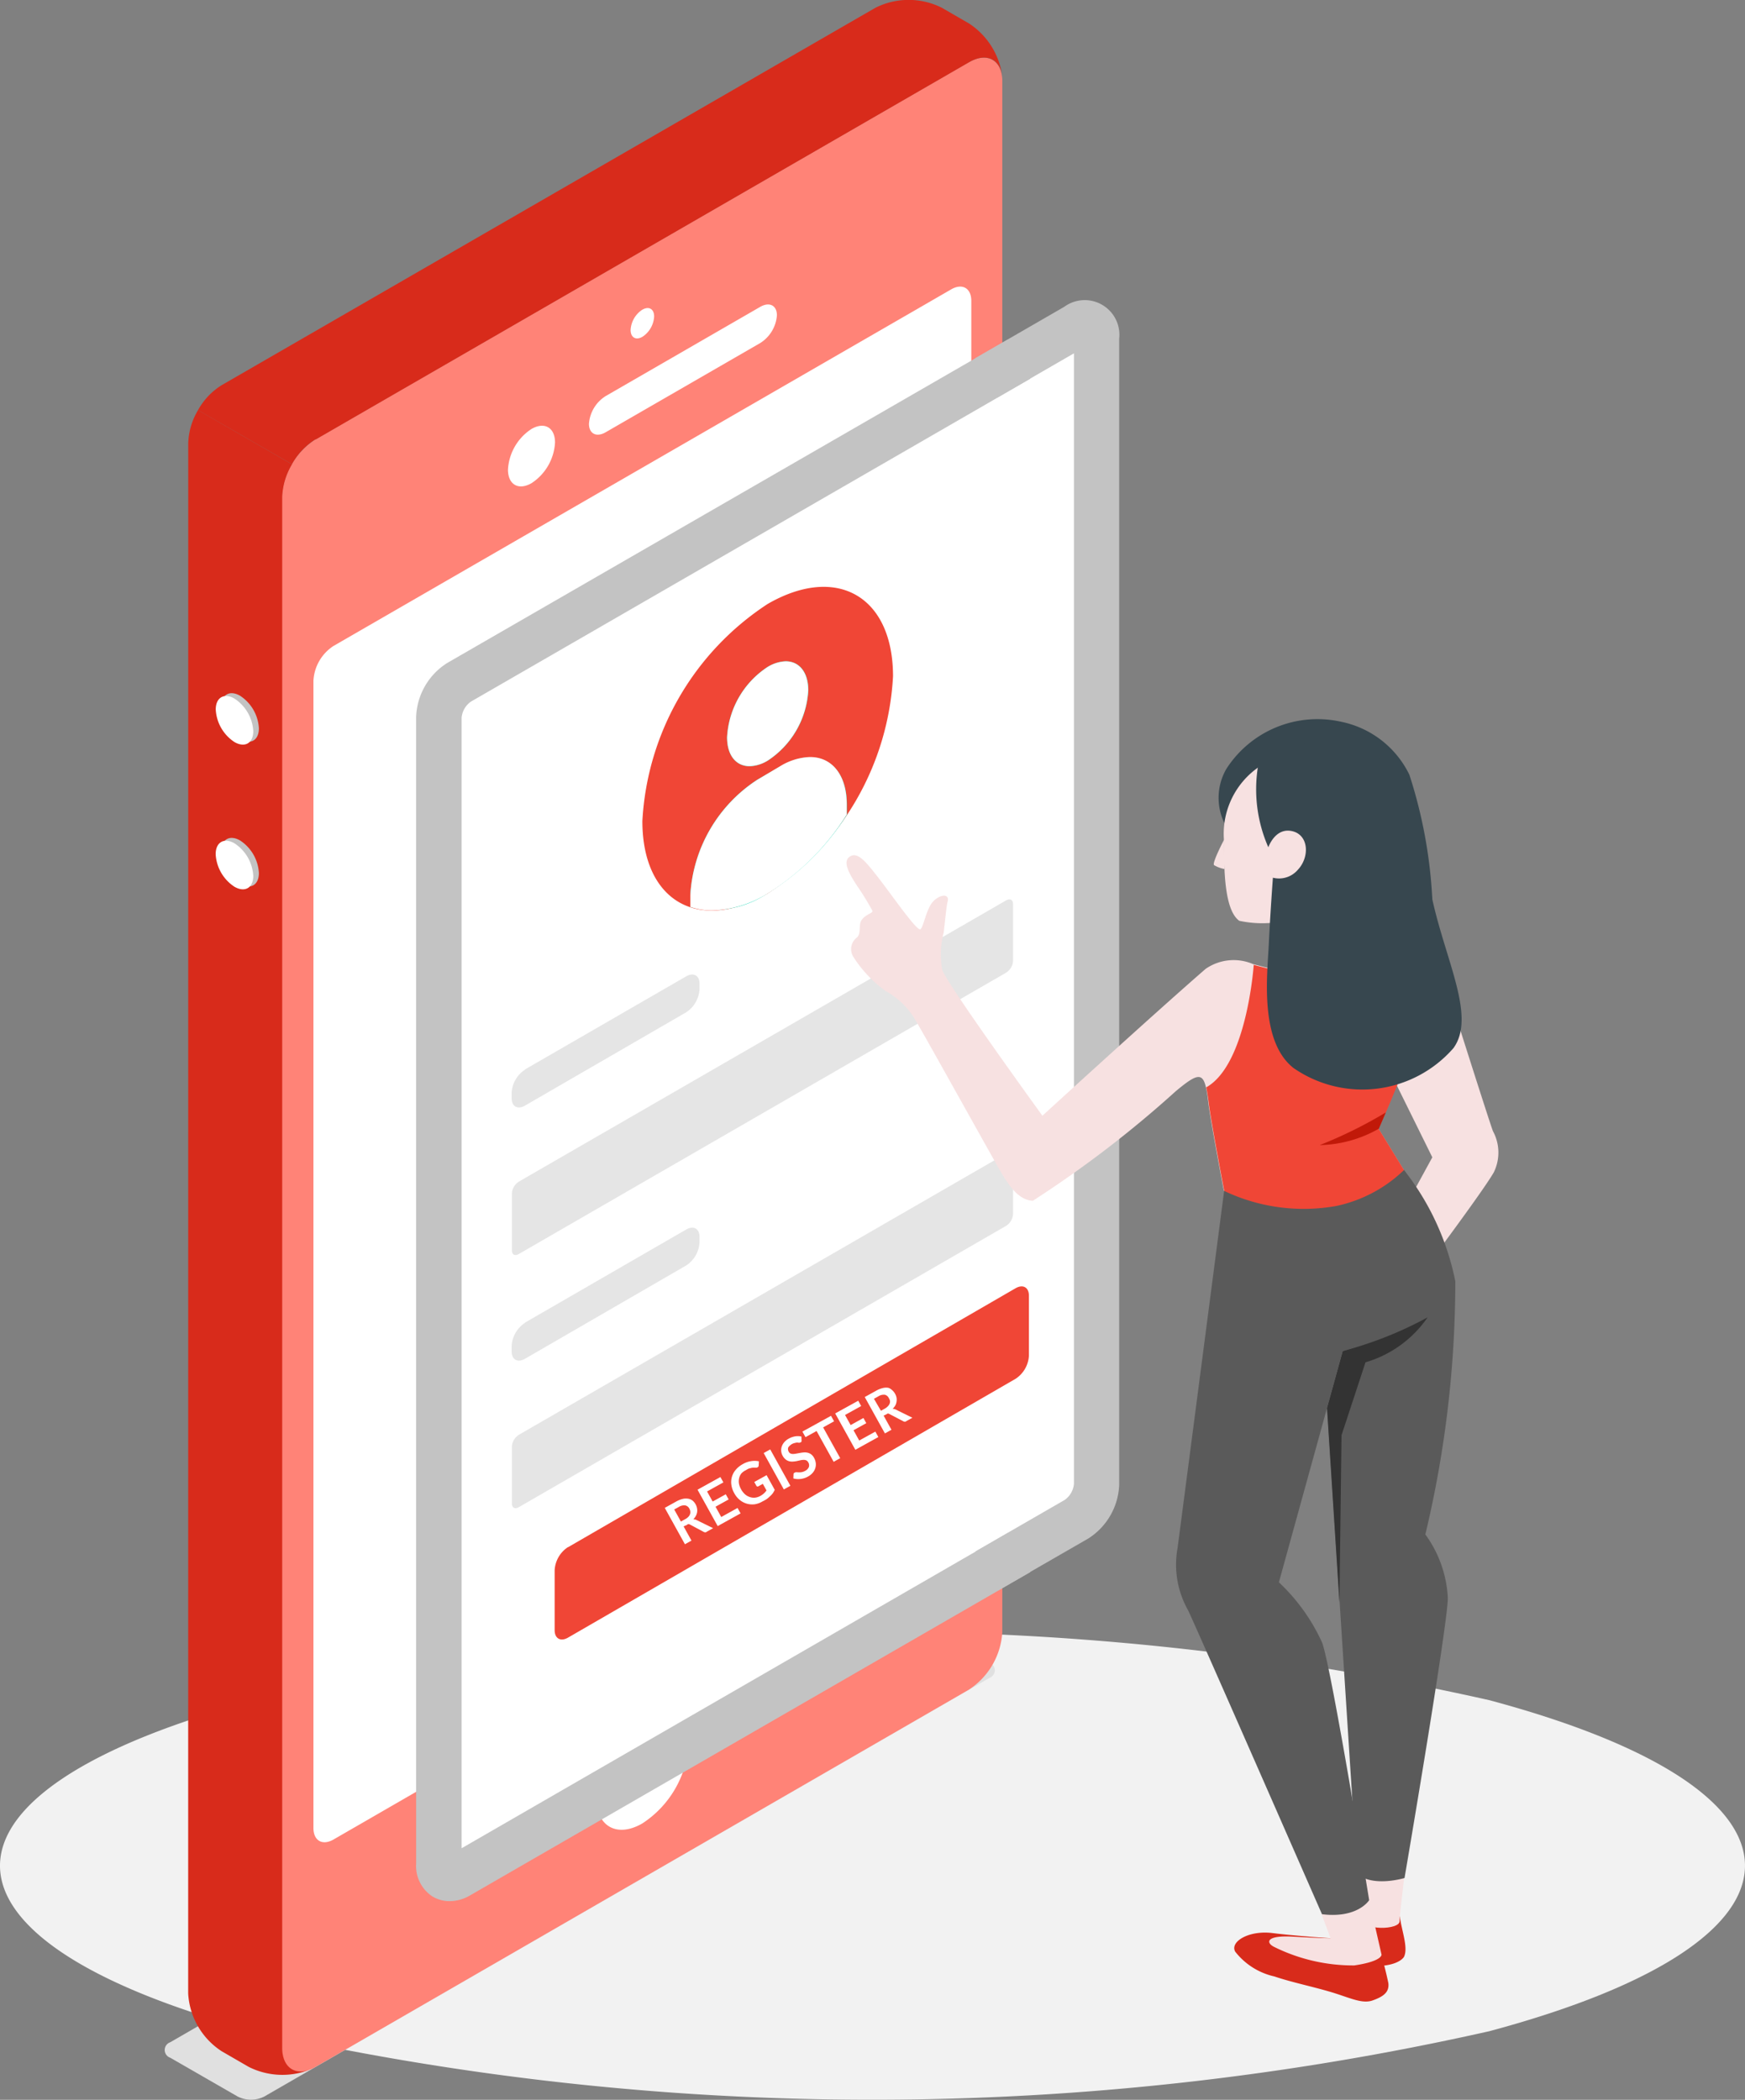
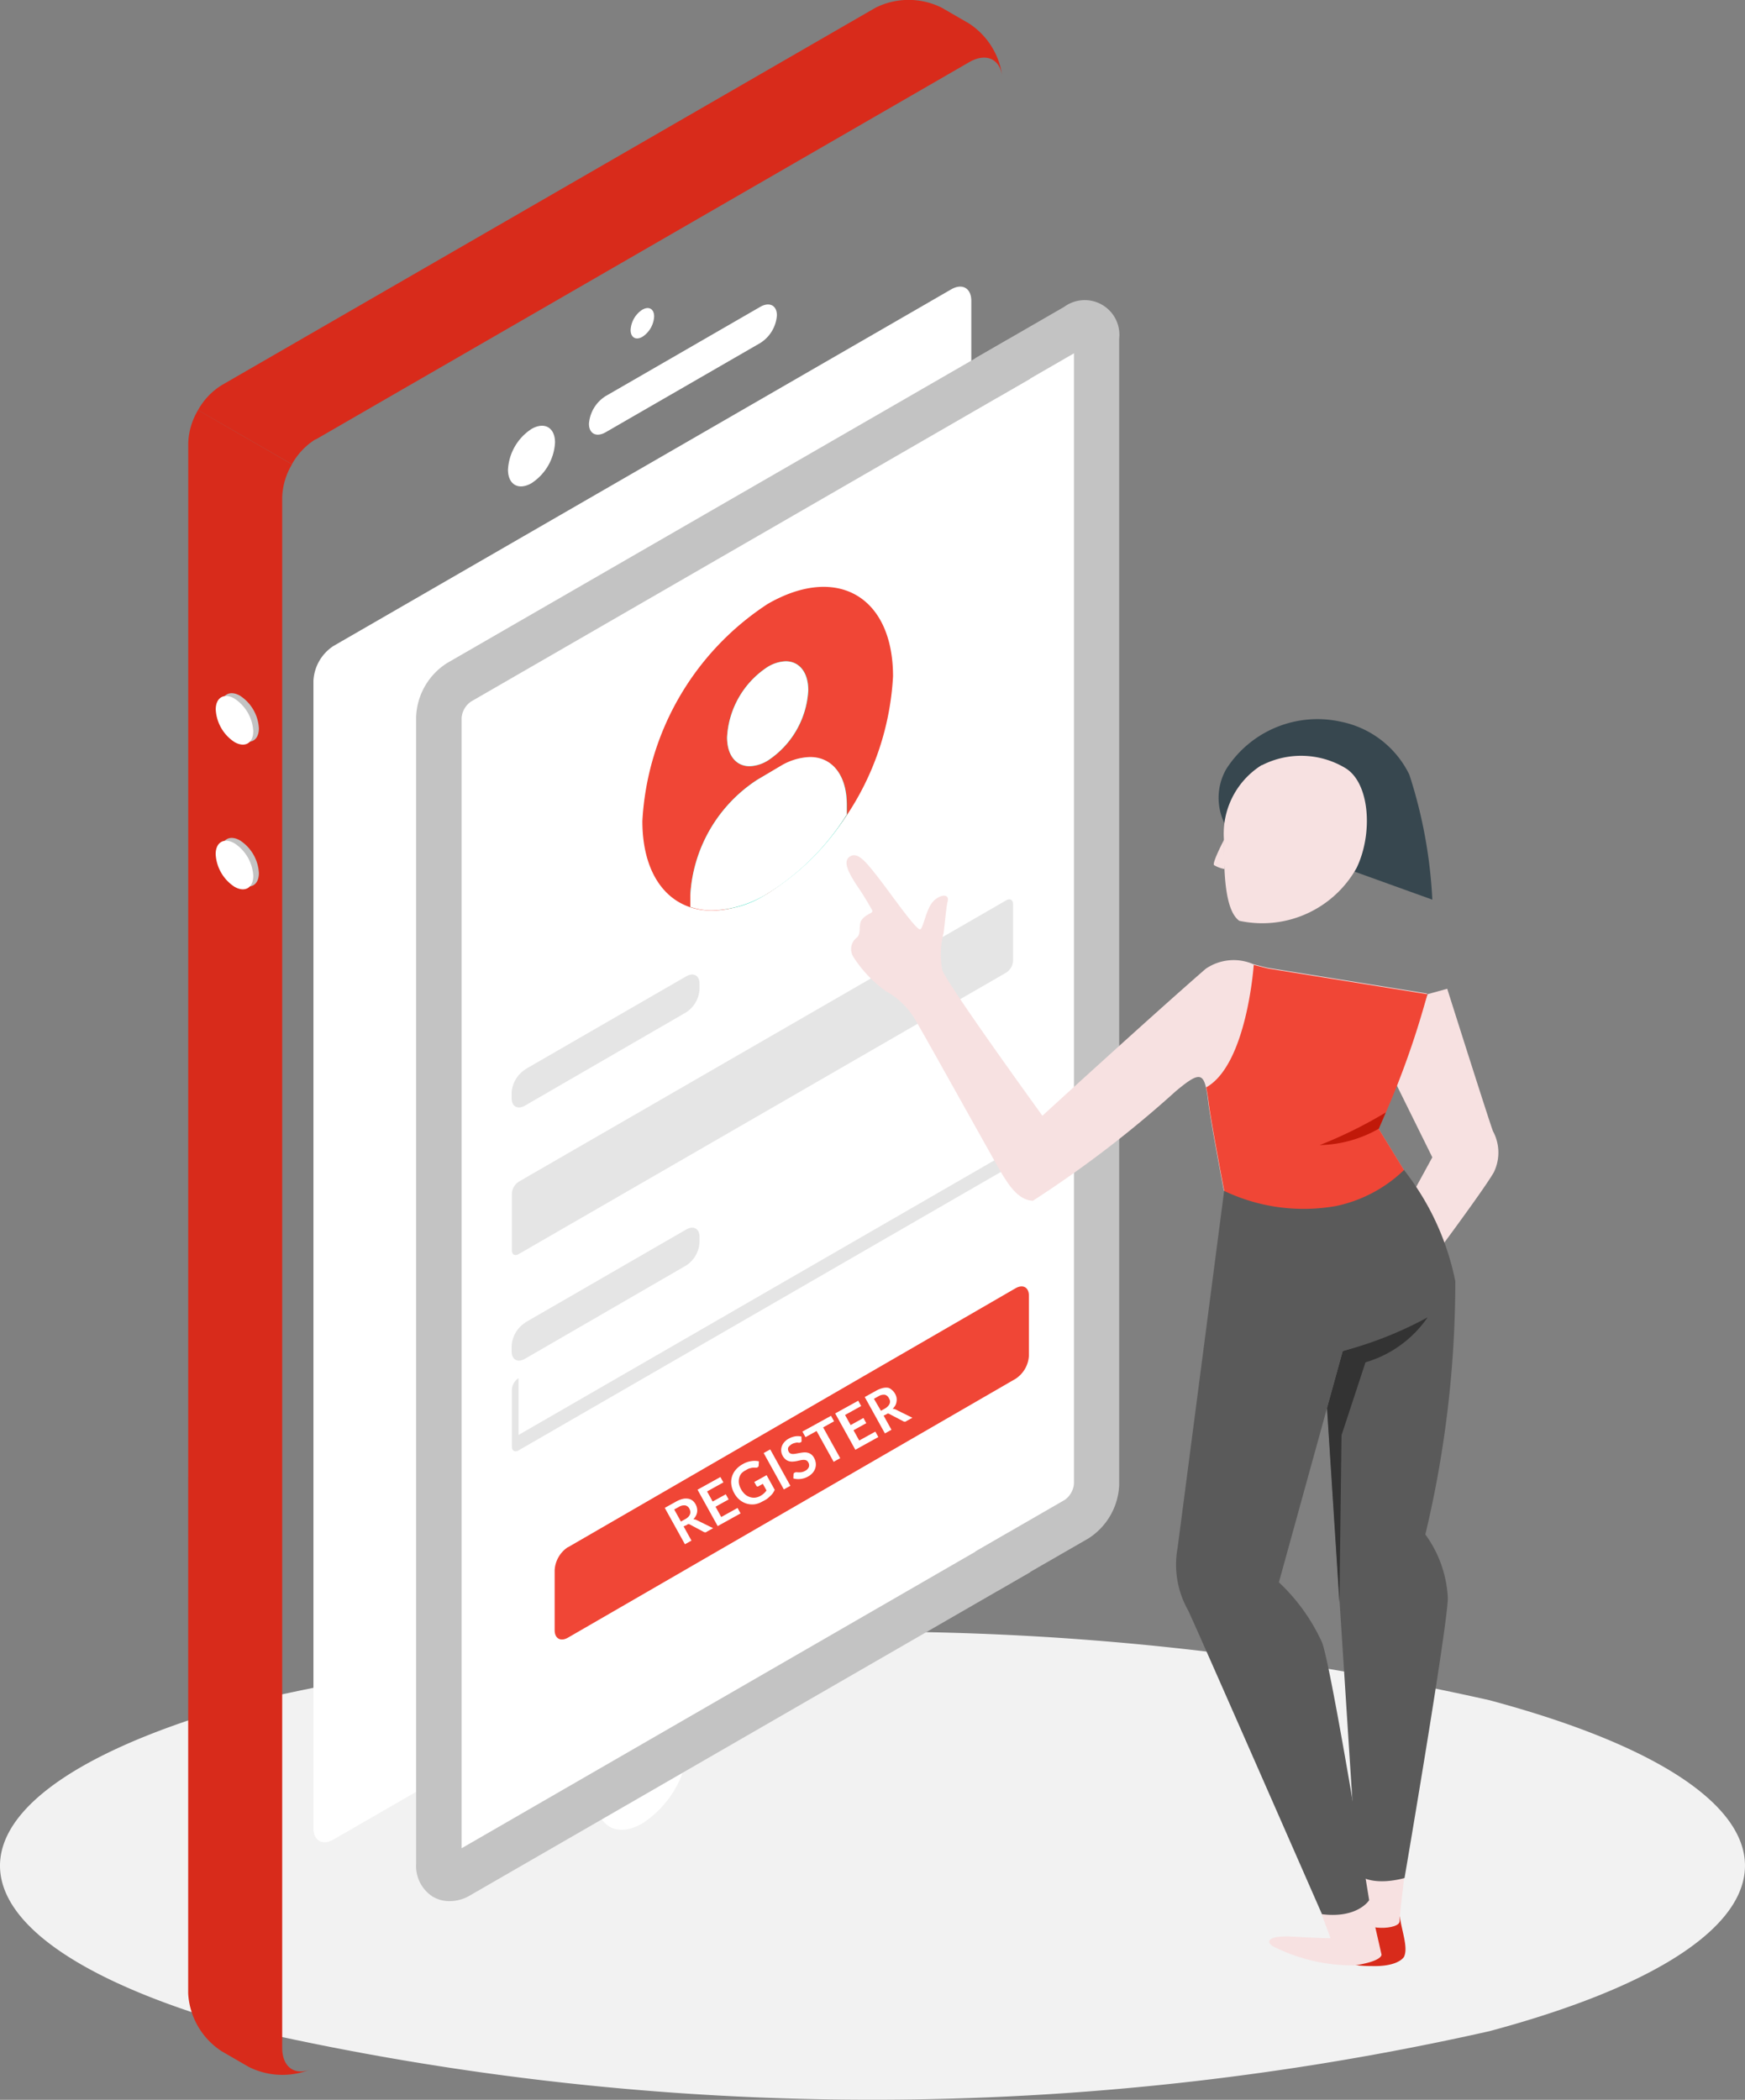
<svg xmlns="http://www.w3.org/2000/svg" width="23.294" height="28.034" viewBox="0 0 23.294 28.034">
  <rect x="0" y="0" width="23.294" height="28.034" fill="#808080" stroke="none" />
  <g id="Group_183067" data-name="Group 183067" transform="translate(-9843.163 -1132.569)">
    <path id="Path_47475" data-name="Path 47475" d="M3.411,128.374a37.51,37.51,0,0,0,16.471,0c4.549-1.22,4.549-3.2,0-4.419a37.51,37.51,0,0,0-16.471,0c-4.548,1.22-4.548,3.2,0,4.419" transform="translate(9843.163 1031.313)" fill="#f2f2f2" />
    <g id="Group_183063" data-name="Group 183063" transform="translate(483.256 38.068)">
-       <path id="Path_47421" data-name="Path 47421" d="M1.329,216.547l9.679-5.588a.109.109,0,0,0,0-.206l-.9-.518a.393.393,0,0,0-.357,0L.074,215.822a.109.109,0,0,0,0,.206l.9.518a.394.394,0,0,0,.357,0" transform="translate(9362.105 905.945)" fill="#e0e0e0" />
-       <path id="Path_47422" data-name="Path 47422" d="M24.4,7.541l-8.726,5.038a.985.985,0,0,0-.446.772v20.7c0,.284.2.4.446.257L24.4,29.269a.985.985,0,0,0,.446-.772V7.8c0-.284-.2-.4-.446-.257" transform="translate(9348.441 1087.79)" fill="#ff8377" />
      <path id="Path_47423" data-name="Path 47423" d="M5.884,5.87,14.609.832c.22-.127.4-.048.439.173a1,1,0,0,0-.439-.688l-.363-.21a.986.986,0,0,0-.891,0L4.629,5.145a.913.913,0,0,0-.315.333L5.568,6.2a.911.911,0,0,1,.315-.333" transform="translate(9358.236 1094.499)" fill="#d82b1b" />
      <path id="Path_47424" data-name="Path 47424" d="M3.047,74.345a.985.985,0,0,0,.446.772l.363.21a1,1,0,0,0,.816.036c-.21.08-.37-.039-.37-.293v-20.7a.911.911,0,0,1,.131-.439l-1.254-.724a.911.911,0,0,0-.131.439Z" transform="translate(9359.372 1046.769)" fill="#d82b1b" />
      <path id="Path_47425" data-name="Path 47425" d="M19.562,42l8.246-4.761c.148-.085.268-.016.268.154V52.711a.591.591,0,0,1-.268.463l-8.246,4.761c-.148.085-.268.016-.268-.154V42.465A.591.591,0,0,1,19.562,42" transform="translate(9344.797 1061.125)" fill="#fff" />
      <path id="Path_47426" data-name="Path 47426" d="M60.58,39.982a.347.347,0,0,0-.157.272c0,.1.07.141.157.091a.346.346,0,0,0,.157-.272c0-.1-.07-.141-.157-.09" transform="translate(9307.902 1058.653)" fill="#fff" />
      <path id="Path_47427" data-name="Path 47427" d="M56.552,221.878a1.369,1.369,0,0,0-.619,1.072c0,.395.277.555.619.357a1.368,1.368,0,0,0,.619-1.072c0-.395-.277-.555-.619-.358" transform="translate(9311.93 895.538)" fill="#fff" />
      <path id="Path_47428" data-name="Path 47428" d="M44.826,55.273a.693.693,0,0,0-.314.543c0,.2.14.281.314.181a.693.693,0,0,0,.314-.543c0-.2-.14-.281-.314-.181" transform="translate(9322.176 1044.955)" fill="#fff" />
      <path id="Path_47429" data-name="Path 47429" d="M55.008,41.1c0,.133.1.184.223.113l2.063-1.191a.478.478,0,0,0,.223-.37c0-.133-.1-.184-.223-.113l-2.063,1.191a.478.478,0,0,0-.223.37" transform="translate(9312.761 1059.059)" fill="#fff" />
      <path id="Path_47430" data-name="Path 47430" d="M7.6,89.949a.555.555,0,0,1,.251.435c0,.16-.112.225-.251.145a.554.554,0,0,1-.251-.435c0-.16.112-.225.251-.145" transform="translate(9355.512 1013.841)" fill="#c3c3c3" />
      <path id="Path_47431" data-name="Path 47431" d="M7.6,108.725a.555.555,0,0,1,.251.435c0,.16-.112.225-.251.145a.555.555,0,0,1-.251-.435c0-.16.112-.225.251-.145" transform="translate(9355.512 996.997)" fill="#c3c3c3" />
      <path id="Path_47432" data-name="Path 47432" d="M6.85,90.325a.555.555,0,0,1,.251.435c0,.16-.112.225-.251.145A.554.554,0,0,1,6.6,90.47c0-.16.112-.225.251-.145" transform="translate(9356.187 1013.503)" fill="#fff" />
      <path id="Path_47433" data-name="Path 47433" d="M6.85,109.1a.555.555,0,0,1,.251.435c0,.16-.112.225-.251.145a.555.555,0,0,1-.251-.435c0-.16.112-.225.251-.145" transform="translate(9356.187 996.66)" fill="#fff" />
      <path id="Path_47434" data-name="Path 47434" d="M44.325,42.1c0-.171-.12-.24-.268-.154l-.987.57-7.259,4.191a.591.591,0,0,0-.267.463V62.485c0,.171.12.24.267.154l7.262-4.192.984-.568a.591.591,0,0,0,.268-.463Z" transform="translate(9330.22 1056.905)" fill="#fff" />
      <path id="Path_47436" data-name="Path 47436" d="M35.243,67.624a.189.189,0,0,1-.1-.025.237.237,0,0,1-.1-.218V52.066a.639.639,0,0,1,.293-.508L42.6,47.367l.051.089-7.259,4.191a.543.543,0,0,0-.242.419V67.381a.113.113,0,0,0,.19.11L42.6,63.3l.051.089L35.389,67.58a.294.294,0,0,1-.145.044" transform="translate(9330.669 1052.009)" fill="#27debf" />
      <path id="Path_47437" data-name="Path 47437" d="M35.243,67.624a.189.189,0,0,1-.1-.025.237.237,0,0,1-.1-.218V52.066a.639.639,0,0,1,.293-.508L42.6,47.367l.051.089-7.259,4.191a.543.543,0,0,0-.242.419V67.381a.113.113,0,0,0,.19.11L42.6,63.3l.051.089L35.389,67.58A.294.294,0,0,1,35.243,67.624Z" transform="translate(9330.669 1052.009)" fill="none" stroke="#c3c3c3" stroke-miterlimit="10" stroke-width="0.5" />
      <path id="Path_47438" data-name="Path 47438" d="M108.464,58.041l-.051-.089.984-.568a.543.543,0,0,0,.242-.419V41.65a.113.113,0,0,0-.19-.11l-.987.57-.051-.089.987-.57a.213.213,0,0,1,.345.2V56.965a.639.639,0,0,1-.293.508Z" transform="translate(9264.854 1057.355)" fill="#27debf" />
      <path id="Path_47439" data-name="Path 47439" d="M108.464,58.041l-.051-.089.984-.568a.543.543,0,0,0,.242-.419V41.65a.113.113,0,0,0-.19-.11l-.987.57-.051-.089.987-.57a.213.213,0,0,1,.345.2V56.965a.639.639,0,0,1-.293.508Z" transform="translate(9264.854 1057.355)" fill="none" stroke="#c3c3c3" stroke-miterlimit="10" stroke-width="0.5" />
      <path id="Path_47440" data-name="Path 47440" d="M63.62,76.349c.924-.533,1.673-.1,1.673.966a3.7,3.7,0,0,1-1.673,2.9c-.924.533-1.673.1-1.673-.966a3.7,3.7,0,0,1,1.673-2.9" transform="translate(9306.535 1026.215)" fill="#f04636" />
      <path id="Path_47441" data-name="Path 47441" d="M73.467,85.848c.3-.173.543-.033.543.313a1.2,1.2,0,0,1-.543.94c-.3.173-.543.033-.543-.313a1.2,1.2,0,0,1,.543-.94" transform="translate(9296.688 1017.556)" fill="#27debf" />
      <path id="Path_47442" data-name="Path 47442" d="M70.25,98.872c0-.569-.4-.8-.891-.515l-.308.178a1.97,1.97,0,0,0-.892,1.544v.153a1.278,1.278,0,0,0,1.033-.182A3.3,3.3,0,0,0,70.25,99Z" transform="translate(9300.963 1006.377)" fill="#27debf" />
      <path id="Union_79" data-name="Union 79" d="M0,3.279V3.126A1.97,1.97,0,0,1,.892,1.583L1.2,1.4a.812.812,0,0,1,.392-.122H1.6c.29,0,.488.236.488.636v.132A3.3,3.3,0,0,1,1.033,3.1a1.51,1.51,0,0,1-.744.227A.916.916,0,0,1,0,3.279ZM.491,1.014a1.2,1.2,0,0,1,.543-.94A.5.5,0,0,1,1.274,0h0c.177,0,.3.143.3.387a1.2,1.2,0,0,1-.543.94A.49.49,0,0,1,.791,1.4C.613,1.4.491,1.259.491,1.014Z" transform="translate(9369.122 1103.33)" fill="#fff" stroke="rgba(0,0,0,0)" stroke-miterlimit="10" stroke-width="1" />
      <path id="Path_47445" data-name="Path 47445" d="M45.2,127.673l2.152-1.243c.1-.057.178-.011.178.1v.071a.394.394,0,0,1-.178.309L45.2,128.156c-.1.057-.178.011-.178-.1v-.071a.394.394,0,0,1,.178-.309" transform="translate(9321.715 981.106)" fill="#e5e5e5" />
      <path id="Path_47447" data-name="Path 47447" d="M45.114,120.416l6.512-3.759c.049-.028.089-.005.089.051v.76a.2.2,0,0,1-.089.154l-6.512,3.76c-.049.028-.089.005-.089-.051v-.76a.2.2,0,0,1,.089-.154" transform="translate(9321.715 989.863)" fill="#e5e5e5" />
      <path id="Path_47449" data-name="Path 47449" d="M45.2,160.506l2.152-1.243c.1-.057.178-.011.178.1v.071a.394.394,0,0,1-.178.309L45.2,160.989c-.1.057-.178.011-.178-.1v-.071a.394.394,0,0,1,.178-.309" transform="translate(9321.715 951.653)" fill="#e5e5e5" />
-       <path id="Path_47451" data-name="Path 47451" d="M45.114,153.249l6.512-3.759c.049-.028.089-.005.089.051v.76a.2.2,0,0,1-.089.154l-6.512,3.76c-.049.028-.089.005-.089-.051v-.76a.2.2,0,0,1,.089-.154" transform="translate(9321.715 960.41)" fill="#e5e5e5" />
+       <path id="Path_47451" data-name="Path 47451" d="M45.114,153.249l6.512-3.759c.049-.028.089-.005.089.051a.2.2,0,0,1-.089.154l-6.512,3.76c-.049.028-.089.005-.089-.051v-.76a.2.2,0,0,1,.089-.154" transform="translate(9321.715 960.41)" fill="#e5e5e5" />
      <path id="Path_47453" data-name="Path 47453" d="M62.7,175.923l5.975-3.458c.1-.057.178-.011.178.1v.8a.394.394,0,0,1-.178.309L62.7,177.13c-.1.057-.178.011-.178-.1v-.8a.394.394,0,0,1,.178-.309" transform="translate(9304.789 939.235)" fill="#f04636" />
      <g id="Group_183064" data-name="Group 183064" transform="translate(9371.209 1104.119)">
        <path id="Path_47455" data-name="Path 47455" d="M107.5,127.372s-1.265-1.745-1.342-1.952a1.119,1.119,0,0,1,.018-.5c.014-.108.035-.349.053-.416.031-.117-.12-.093-.205.013s-.115.322-.158.357-.381-.456-.558-.683-.286-.364-.394-.28c-.077.061-.02.193.108.386a3.763,3.763,0,0,1,.2.325c.019.042-.086.045-.143.132-.044.068,0,.178-.062.231a.194.194,0,0,0-.049.254,1.656,1.656,0,0,0,.435.461,1.038,1.038,0,0,1,.377.355c.111.178,1.119,2,1.187,2.106s.2.332.4.338a14.793,14.793,0,0,0,1.909-1.464c.268-.223.353-.256.4-.055.015.063.024.135.034.216.032.255.206,1.167.206,1.167a2.469,2.469,0,0,0,1.5.2,1.854,1.854,0,0,0,.9-.479l-.339-.552a11.462,11.462,0,0,0,.652-1.8l-2.121-.342c-.044-.009-.113-.027-.2-.05a.658.658,0,0,0-.635.063c-.73.635-2.178,1.96-2.178,1.96" transform="translate(-104.881 -122.086)" fill="#f7e1e1" />
        <path id="Path_47456" data-name="Path 47456" d="M167.856,261.526l-.38.528a1.27,1.27,0,0,0,.552.117c.34.013.434-.1.446-.125.057-.123-.032-.345-.057-.536Z" transform="translate(-161.033 -245.541)" fill="#d82b1b" />
-         <path id="Path_47457" data-name="Path 47457" d="M156.458,263.673s-.461-.029-.779-.069-.571.115-.5.247a.917.917,0,0,0,.523.332c.234.079.514.136.758.209s.411.161.552.112c.158-.055.226-.118.212-.233a4.962,4.962,0,0,0-.128-.486Z" transform="translate(-149.993 -247.414)" fill="#d82b1b" />
        <path id="Path_47458" data-name="Path 47458" d="M171.663,256.024s-.058.48-.062.583-.468.136-.556-.052l-.014-.587Z" transform="translate(-164.221 -240.57)" fill="#f7e1e1" />
        <path id="Path_47459" data-name="Path 47459" d="M161.011,259.379l.166.728s.016.089-.364.145a2.375,2.375,0,0,1-1.075-.25c-.1-.052-.113-.155.259-.134s.5.021.5.021l-.121-.323Z" transform="translate(-154.037 -243.63)" fill="#f7e1e1" />
        <path id="Path_47460" data-name="Path 47460" d="M176.11,141.262l.262-.072s.549,1.736.61,1.9a.6.6,0,0,1,.011.552c-.141.246-.883,1.238-.883,1.238l-.471-.461.534-.979-.473-.958Z" transform="translate(-168.355 -137.607)" fill="#f7e1e1" />
        <path id="Path_47461" data-name="Path 47461" d="M153.212,107.778a.774.774,0,0,1,.011-.748,1.445,1.445,0,0,1,1.538-.631,1.3,1.3,0,0,1,.907.707,6.4,6.4,0,0,1,.306,1.667Z" transform="translate(-148.156 -106.38)" fill="#37474f" />
        <path id="Path_47462" data-name="Path 47462" d="M152.628,121.814s-.165.314-.136.343a.423.423,0,0,0,.138.052Z" transform="translate(-147.588 -120.225)" fill="#f7e1e1" />
        <path id="Path_47463" data-name="Path 47463" d="M154.323,111.089a1.082,1.082,0,0,0-.5,1.036c-.014.724.088.958.2,1.042a1.443,1.443,0,0,0,1.568-.707c.221-.461.176-1.137-.153-1.333a1.148,1.148,0,0,0-1.109-.038" transform="translate(-148.783 -110.492)" fill="#f7e1e1" />
        <path id="Path_47464" data-name="Path 47464" d="M168.2,164.7a3.53,3.53,0,0,1,.684,1.484,14.562,14.562,0,0,1-.4,3.38,1.57,1.57,0,0,1,.3.847c0,.358-.578,3.74-.578,3.74s-.42.128-.633-.056l-.4-6.221.209-.757Z" transform="translate(-160.759 -158.696)" fill="#5a5a5a" />
        <path id="Path_47466" data-name="Path 47466" d="M167.171,185.016l.209-.757a5.069,5.069,0,0,0,1.134-.45,1.525,1.525,0,0,1-.829.6l-.32.974-.028,2.228Z" transform="translate(-160.759 -175.839)" fill="#333" />
        <path id="Path_47468" data-name="Path 47468" d="M150.659,164.7c.17.277.576.751.49,1.207-.1.552-.4.94-1.31,1.21l-.852,3.086a2.545,2.545,0,0,1,.579.81c.135.395.626,3.434.626,3.434s-.152.247-.63.187c0,0-1.669-3.811-1.787-4.057a1.235,1.235,0,0,1-.141-.829c.053-.4.622-4.771.622-4.771Z" transform="translate(-143.217 -158.696)" fill="#5a5a5a" />
        <path id="Path_47470" data-name="Path 47470" d="M154.446,138.47l-2.121-.342c-.043-.009-.113-.027-.2-.05h0s-.09,1.33-.634,1.635h0c.013.063.024.135.034.216.032.255.206,1.167.206,1.167a2.468,2.468,0,0,0,1.5.2,1.854,1.854,0,0,0,.9-.479l-.339-.552a11.449,11.449,0,0,0,.652-1.8" transform="translate(-146.691 -134.814)" fill="#f04636" />
        <path id="Path_47472" data-name="Path 47472" d="M167.1,157.226a5.949,5.949,0,0,1-.882.436,1.653,1.653,0,0,0,.789-.219Z" transform="translate(-159.903 -151.992)" fill="#c11909" />
-         <path id="Path_47473" data-name="Path 47473" d="M158.016,109.509a1.922,1.922,0,0,0,.141,1.062s.09-.266.316-.216.237.347.079.515a.33.33,0,0,1-.334.107s-.036.484-.055.889-.128,1.29.329,1.651a1.613,1.613,0,0,0,2.137-.266c.3-.417-.1-1.154-.282-1.981-.17-.76-.265-1.886-1.071-2.067a1.347,1.347,0,0,0-1.259.3" transform="translate(-152.528 -108.877)" fill="#37474f" />
      </g>
      <path id="Path_47474" data-name="Path 47474" d="M.1.344V.561H0V.006H.169a.353.353,0,0,1,.1.012A.185.185,0,0,1,.333.051.127.127,0,0,1,.371.1.168.168,0,0,1,.383.166.167.167,0,0,1,.374.219.153.153,0,0,1,.351.264.16.16,0,0,1,.312.3.2.2,0,0,1,.26.324.1.1,0,0,1,.294.356l.139.2H.34A.045.045,0,0,1,.317.555.047.047,0,0,1,.3.54L.185.362A.041.041,0,0,0,.17.348a.05.05,0,0,0-.023,0ZM.1.27H.168A.16.16,0,0,0,.218.263.1.1,0,0,0,.254.243.081.081,0,0,0,.275.212.105.105,0,0,0,.282.173.079.079,0,0,0,.254.109.133.133,0,0,0,.169.086H.1ZM.849.006V.088H.6V.242H.8V.321H.6V.478H.849V.561H.5V.006Zm.344.479A.258.258,0,0,0,1.253.478.256.256,0,0,0,1.3.461V.36H1.233A.022.022,0,0,1,1.218.355.018.018,0,0,1,1.212.341V.283H1.4V.507a.3.3,0,0,1-.044.027A.28.28,0,0,1,1.3.552a.373.373,0,0,1-.055.011.521.521,0,0,1-.064,0A.289.289,0,0,1,1.073.546.262.262,0,0,1,.927.4.3.3,0,0,1,.906.283.313.313,0,0,1,.926.169.252.252,0,0,1,1.074.021.328.328,0,0,1,1.194,0a.312.312,0,0,1,.118.02A.271.271,0,0,1,1.4.072l-.03.047a.027.027,0,0,1-.023.014A.035.035,0,0,1,1.324.127L1.3.113A.17.17,0,0,0,1.27.1L1.235.091a.257.257,0,0,0-.045,0A.191.191,0,0,0,1.116.1.157.157,0,0,0,1.06.141.178.178,0,0,0,1.024.2a.242.242,0,0,0-.013.081.252.252,0,0,0,.013.085.179.179,0,0,0,.038.063A.162.162,0,0,0,1.12.471.191.191,0,0,0,1.193.485Zm.416.076h-.1V.006h.1ZM2.031.107a.028.028,0,0,1-.01.012.025.025,0,0,1-.013,0A.034.034,0,0,1,1.99.116L1.968.1A.185.185,0,0,0,1.937.09.128.128,0,0,0,1.9.084a.121.121,0,0,0-.037.005A.079.079,0,0,0,1.832.1a.057.057,0,0,0-.016.022A.072.072,0,0,0,1.81.154a.049.049,0,0,0,.011.033A.091.091,0,0,0,1.85.209a.269.269,0,0,0,.041.016l.047.016A.452.452,0,0,1,1.985.26a.163.163,0,0,1,.041.028.125.125,0,0,1,.029.041.142.142,0,0,1,.011.059.191.191,0,0,1-.013.07.162.162,0,0,1-.038.057.177.177,0,0,1-.06.038.222.222,0,0,1-.082.014A.263.263,0,0,1,1.821.562.275.275,0,0,1,1.772.547.257.257,0,0,1,1.728.524a.217.217,0,0,1-.037-.03l.03-.049a.038.038,0,0,1,.01-.009.025.025,0,0,1,.013,0A.037.037,0,0,1,1.765.44l.026.017a.2.2,0,0,0,.036.017.138.138,0,0,0,.049.008A.1.1,0,0,0,1.945.462.075.075,0,0,0,1.969.4.056.056,0,0,0,1.958.366.088.088,0,0,0,1.929.343.216.216,0,0,0,1.888.327L1.841.313A.4.4,0,0,1,1.794.294.152.152,0,0,1,1.753.266.127.127,0,0,1,1.724.223.164.164,0,0,1,1.713.159a.153.153,0,0,1,.047-.11A.174.174,0,0,1,1.818.013.207.207,0,0,1,1.895,0a.259.259,0,0,1,.09.015.2.2,0,0,1,.071.043Zm.505-.1V.091H2.369v.47h-.1V.091H2.1V.006Zm.415,0V.088H2.705V.242H2.9V.321H2.705V.478h.246V.561H2.6V.006Zm.2.338V.561h-.1V.006h.169a.353.353,0,0,1,.1.012.185.185,0,0,1,.066.033A.127.127,0,0,1,3.414.1a.168.168,0,0,1,.012.065.167.167,0,0,1-.008.053.153.153,0,0,1-.024.045A.16.16,0,0,1,3.356.3.2.2,0,0,1,3.3.324a.1.1,0,0,1,.034.032l.139.2H3.384A.045.045,0,0,1,3.361.555.047.047,0,0,1,3.345.54L3.228.362A.041.041,0,0,0,3.214.348a.05.05,0,0,0-.023,0Zm0-.074h.064A.16.16,0,0,0,3.262.263.1.1,0,0,0,3.3.243a.081.081,0,0,0,.021-.03A.105.105,0,0,0,3.325.173.079.079,0,0,0,3.3.109.133.133,0,0,0,3.213.086H3.147Z" transform="matrix(0.875, -0.485, 0.485, 0.875, 9368.778, 1114.627)" fill="#fff" />
    </g>
  </g>
</svg>